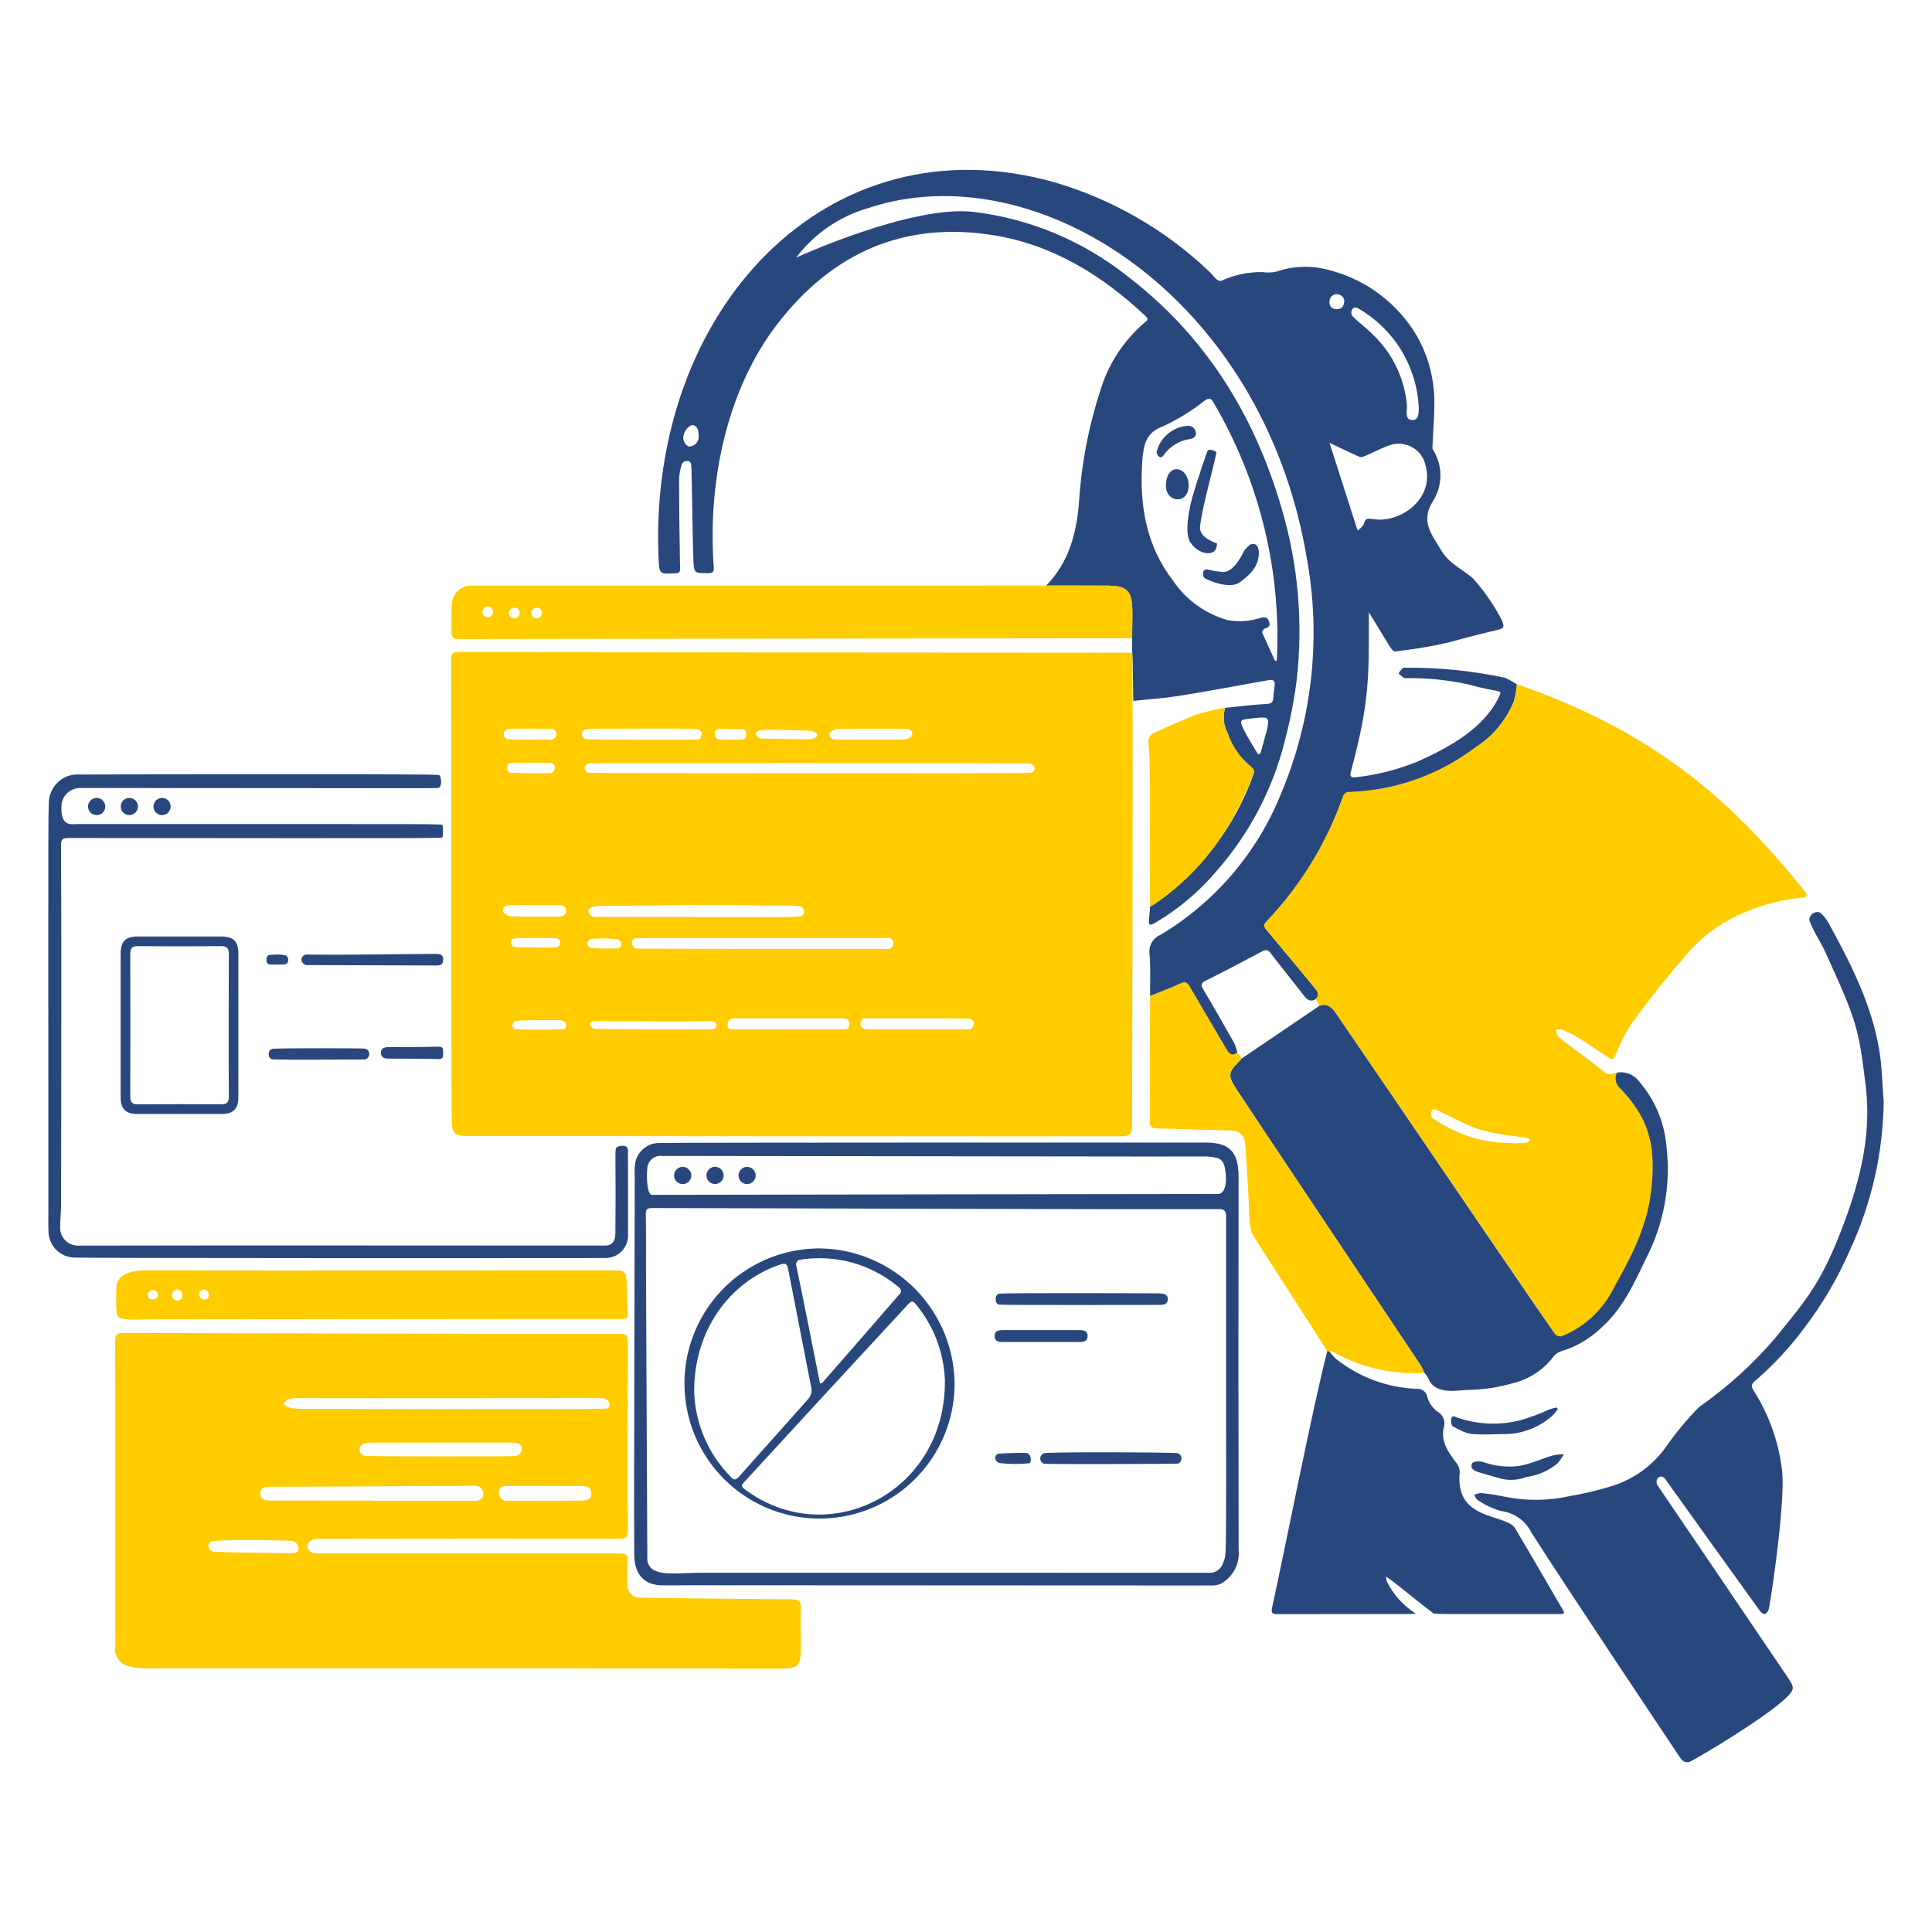
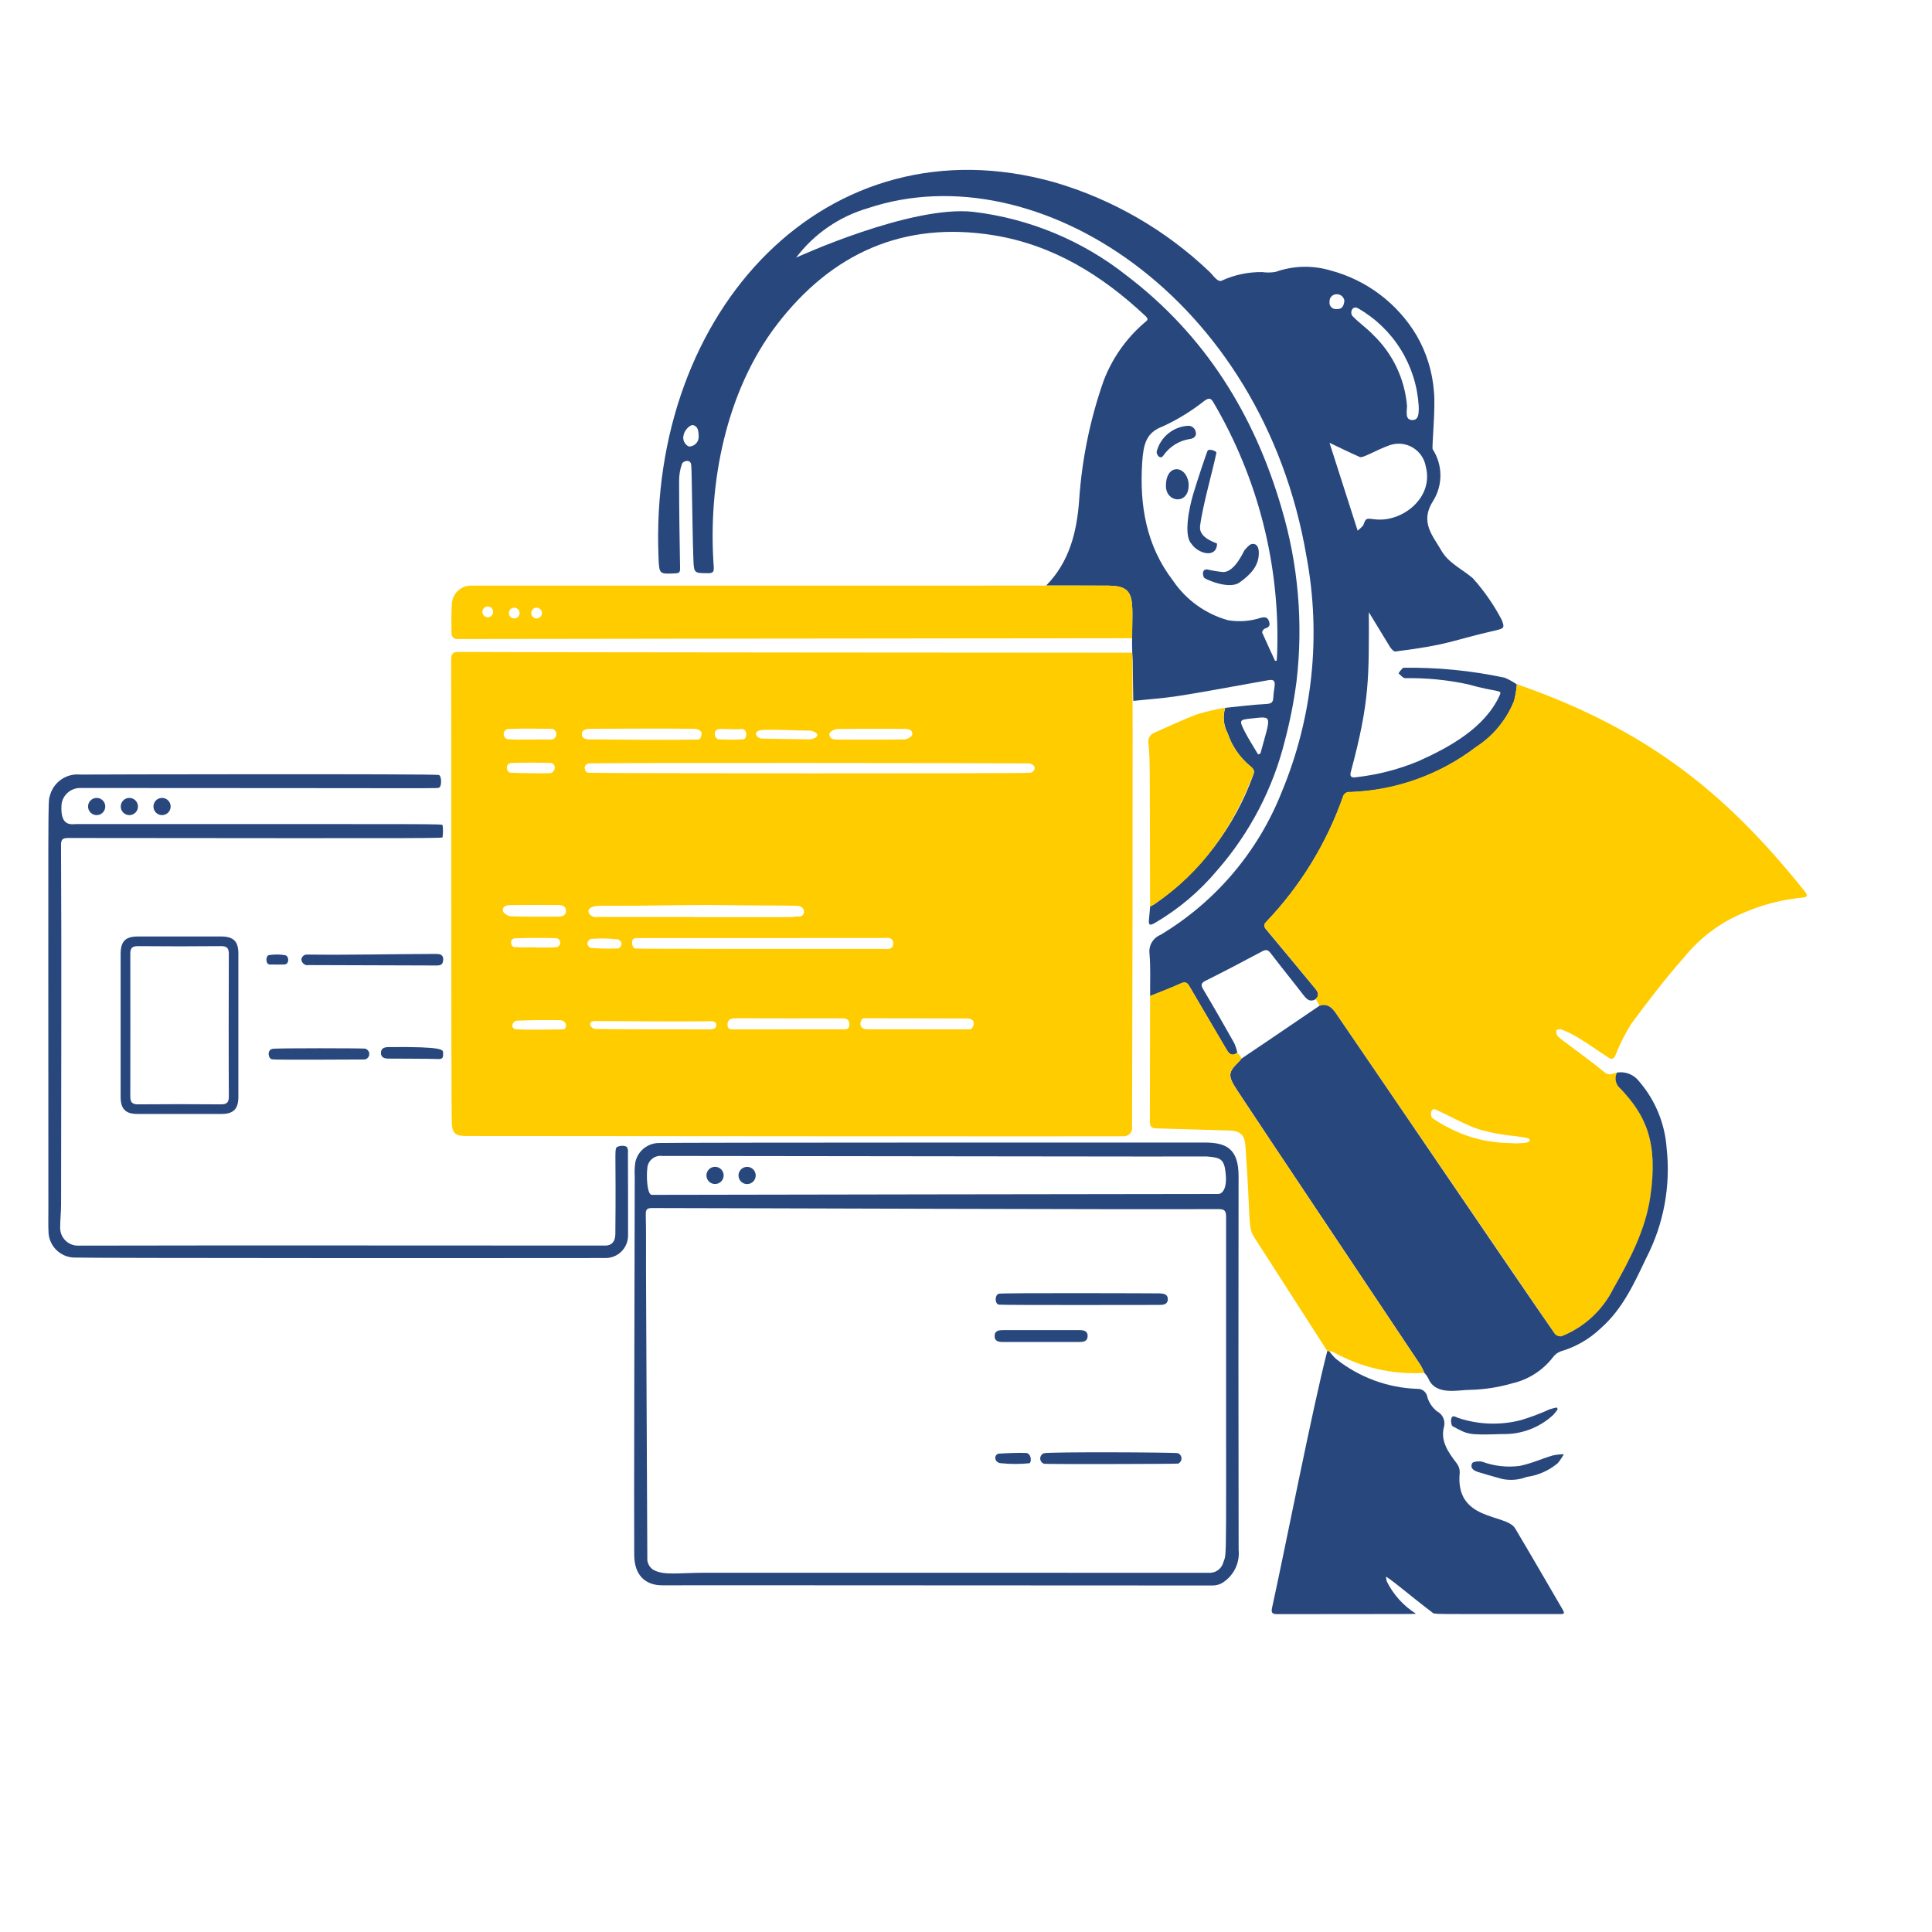
<svg xmlns="http://www.w3.org/2000/svg" width="200" height="200" viewBox="0 0 200 200" fill="none">
  <path d="M155.76 70.155C152.31 69.419 148.787 69.074 145.26 69.126C145.068 69.294 144.904 69.492 144.776 69.712C144.997 69.88 145.218 70.191 145.452 70.203C147.634 70.166 149.812 70.378 151.946 70.836C155.166 71.748 155.546 71.336 155.229 72.015C153.71 75.322 150.129 77.327 146.791 78.815C144.738 79.662 142.576 80.216 140.369 80.459C139.908 80.525 139.699 80.417 139.842 79.885C141.823 72.524 141.702 70.052 141.702 63.375C141.822 63.548 143.227 65.898 143.891 66.969C144.016 67.169 144.285 67.469 144.453 67.441C150.121 66.729 150.106 66.341 154.822 65.258C155.665 65.058 155.791 65.019 155.468 64.188C154.651 62.622 153.64 61.165 152.46 59.852C151.366 58.914 149.954 58.292 149.219 57.012C148.319 55.445 146.947 54.034 148.358 51.851C148.859 51.047 149.12 50.118 149.112 49.171C149.103 48.224 148.825 47.299 148.31 46.505C148.202 46.314 148.621 42.325 148.442 40.555C148.292 38.498 147.676 36.503 146.642 34.719C144.667 31.403 141.472 28.991 137.742 28C135.879 27.445 133.888 27.495 132.056 28.143C131.6 28.226 131.133 28.234 130.674 28.167C129.225 28.144 127.79 28.447 126.474 29.052C126.05 29.267 125.553 28.452 125.195 28.125C120.662 23.803 115.161 20.629 109.151 18.868C85.614 12.249 67.11 32.138 68.171 57.726C68.242 59.46 68.248 59.436 69.928 59.352C70.365 59.328 70.407 59.185 70.401 58.802C70.347 55.794 70.301 52.78 70.301 49.772C70.299 49.173 70.4 48.578 70.601 48.014C70.727 47.679 71.528 47.506 71.552 48.146C71.624 48.391 71.666 55.005 71.785 58.037C71.839 59.358 71.917 59.322 73.274 59.337C73.854 59.349 73.92 59.158 73.884 58.637C73.266 50.108 75.129 40.505 80.438 33.587C86.101 26.214 93.528 22.859 102.833 24.348C109 25.341 114.1 28.5 118.6 32.733C118.994 33.103 118.684 33.211 118.456 33.42C116.584 35.034 115.141 37.086 114.256 39.394C112.851 43.386 111.996 47.55 111.714 51.773C111.481 55.038 110.714 58.159 108.305 60.611C110.458 60.617 112.605 60.611 114.755 60.626C117.993 60.646 117.055 62.41 117.209 67.568C117.217 67.826 117.245 68.083 117.251 68.346C117.275 69.751 117.297 71.156 117.317 72.559C121.717 72.088 119.617 72.537 131.298 70.412C132.343 70.224 131.846 71.075 131.813 72.2C131.794 72.7 131.621 72.846 131.089 72.876C129.672 72.947 128.254 73.133 126.837 73.276C126.703 73.708 126.657 74.163 126.7 74.614C126.743 75.064 126.875 75.502 127.088 75.901C127.535 77.247 128.356 78.438 129.456 79.334C129.731 79.567 129.917 79.764 129.756 80.171C127.815 85.606 124.23 90.302 119.5 93.608C119.362 93.698 119.207 93.763 119.063 93.841C119.021 94.302 118.974 94.762 118.938 95.228C118.902 95.694 118.968 95.868 119.5 95.575C121.986 94.133 124.198 92.265 126.036 90.056C129.393 86.207 131.785 81.613 133.014 76.656C133.545 74.647 133.946 72.605 134.214 70.544C134.923 64.519 134.396 58.414 132.665 52.6C129.843 42.9 124.73 34.69 116.622 28.519C112.038 24.897 106.54 22.616 100.739 21.929C94.322 21.229 82.632 26.569 82.411 26.671C84.278 24.205 86.891 22.407 89.862 21.546C107.321 15.719 130.681 30.723 135.249 57.617C136.785 65.828 135.889 74.308 132.672 82.017C130.229 88.18 125.824 93.366 120.138 96.775C119.754 96.93 119.433 97.21 119.227 97.57C119.02 97.929 118.941 98.347 119 98.757C119.119 100.204 119.048 101.663 119.059 103.116C120.118 102.685 121.194 102.291 122.229 101.816C122.695 101.601 122.904 101.716 123.129 102.109C124.372 104.25 125.64 106.379 126.89 108.514C127.171 108.998 127.446 109.465 128.09 108.974C128.018 108.633 127.909 108.3 127.767 107.982C126.715 106.11 125.65 104.25 124.55 102.402C124.245 101.888 124.394 101.727 124.879 101.487C126.822 100.519 128.742 99.508 130.655 98.487C131.044 98.287 131.247 98.295 131.528 98.66C132.659 100.143 133.837 101.584 134.973 103.06C135.32 103.509 135.667 103.76 136.211 103.425C136.659 102.982 136.384 102.618 136.079 102.253C134.417 100.253 132.766 98.234 131.092 96.243C130.829 95.926 130.781 95.743 131.098 95.424C134.615 91.729 137.313 87.333 139.015 82.524C139.053 82.356 139.153 82.209 139.295 82.113C139.438 82.016 139.611 81.977 139.781 82.004C144.492 81.843 149.035 80.219 152.781 77.358C154.563 76.214 155.944 74.544 156.734 72.58C156.881 72.013 156.979 71.435 157.027 70.851C156.631 70.574 156.206 70.341 155.76 70.155ZM71.3 46.223C71.084 46.118 70.912 45.94 70.815 45.72C70.718 45.501 70.701 45.254 70.768 45.023C70.881 44.5 71.4 44 71.713 44C72.328 44.143 72.304 44.717 72.328 45.22C72.328 45.354 72.302 45.487 72.25 45.61C72.198 45.734 72.122 45.846 72.026 45.939C71.93 46.033 71.817 46.106 71.692 46.155C71.567 46.203 71.434 46.227 71.3 46.223ZM130.477 78.006L130.238 78.096C129.765 77.289 129.251 76.511 128.832 75.686C128.259 74.526 128.288 74.508 129.598 74.371C131.79 74.135 131.564 74.023 130.477 78.006ZM120.4 44.13C121.929 43.422 123.368 42.535 124.687 41.487C125.13 41.194 125.327 41.158 125.62 41.667C130.241 49.521 132.527 58.53 132.21 67.637C132.204 67.888 132.18 68.137 132.162 68.385C132.109 68.397 132.049 68.403 131.995 68.415C131.552 67.44 131.095 66.477 130.661 65.484C130.625 65.395 130.787 65.132 130.913 65.084C131.253 64.952 131.529 64.863 131.391 64.384C131.247 63.884 130.948 63.846 130.518 63.954C129.425 64.312 128.261 64.398 127.127 64.205C124.805 63.559 122.787 62.11 121.434 60.115C118.642 56.479 117.954 52.293 118.241 47.856C118.37 45.975 118.638 44.772 120.4 44.13ZM140.6 31.925C142.396 32.954 143.909 34.414 145.002 36.172C146.095 37.931 146.734 39.933 146.862 42C146.875 42.215 146.873 42.431 146.856 42.646C146.832 43.083 146.706 43.507 146.186 43.483C145.468 43.451 145.621 42.744 145.654 42.024C145.423 39.231 144.181 36.618 142.162 34.675C141.504 33.981 140.702 33.432 140.039 32.75C139.673 32.369 140 31.555 140.6 31.925ZM138.423 30.46C138.606 30.465 138.781 30.535 138.917 30.656C139.054 30.778 139.144 30.943 139.171 31.124C139.093 31.877 138.806 32.015 138.31 31.997C138.213 32.001 138.117 31.984 138.027 31.947C137.938 31.909 137.858 31.853 137.794 31.78C137.729 31.709 137.681 31.623 137.653 31.53C137.626 31.437 137.619 31.34 137.634 31.244C137.626 31.138 137.641 31.032 137.677 30.933C137.714 30.834 137.772 30.744 137.847 30.669C137.923 30.595 138.013 30.537 138.113 30.501C138.212 30.465 138.317 30.451 138.423 30.46ZM137.623 45.835C138.616 46.307 139.692 46.835 140.774 47.312C141.074 47.448 142.374 46.628 143.824 46.098C144.217 45.957 144.636 45.903 145.051 45.942C145.467 45.98 145.869 46.109 146.229 46.321C146.59 46.532 146.899 46.819 147.136 47.163C147.373 47.507 147.531 47.898 147.6 48.31C148.438 51.527 145.167 54.075 142.374 53.764C141.429 53.664 141.411 53.564 141.124 54.386C140.946 54.585 140.752 54.769 140.544 54.936C139.566 51.88 138.586 48.819 137.629 45.835H137.623Z" fill="#28477D" />
  <path d="M136.206 103.4C136.66 102.952 136.378 102.593 136.074 102.228C134.408 100.228 132.764 98.207 131.087 96.218C130.824 95.907 130.776 95.727 131.093 95.399C134.615 91.708 137.314 87.311 139.01 82.499C139.048 82.331 139.148 82.184 139.291 82.088C139.433 81.991 139.606 81.953 139.776 81.979C144.486 81.812 149.028 80.189 152.776 77.333C154.558 76.19 155.94 74.52 156.729 72.555C156.878 71.989 156.976 71.411 157.022 70.827C171.139 75.719 179.14 82.692 186.814 92.253C187.082 92.588 187.226 92.898 186.562 92.922C184.525 93.115 182.53 93.624 180.648 94.429C178.172 95.427 175.994 97.043 174.321 99.123C172.391 101.301 170.611 103.623 168.886 105.964C168.232 106.987 167.683 108.073 167.247 109.206C167.028 109.685 166.829 109.706 166.422 109.427C163.186 107.236 162.827 107.047 161.638 106.568C161.489 106.508 161.279 106.598 161.1 106.616C161.179 107.14 160.933 107.071 161.9 107.8C163.3 108.863 164.74 109.876 166.1 111C166.614 111.425 166.97 111.1 167.4 111.033C167.257 111.31 167.216 111.629 167.282 111.933C167.349 112.238 167.52 112.51 167.765 112.702C170.465 115.502 171.656 118.381 170.85 123.896C170.35 127.34 168.716 130.402 167.023 133.41C165.899 135.649 163.996 137.399 161.671 138.332C161.547 138.353 161.419 138.344 161.299 138.304C161.179 138.264 161.07 138.196 160.983 138.104C157.428 132.898 142.309 110.774 138.311 104.91C137.886 104.288 137.411 103.852 136.6 104.121C136.457 103.884 136.331 103.642 136.206 103.4ZM156.173 118.326C156.78 118.38 157.392 118.368 157.996 118.29C158.441 118.211 158.541 117.865 158.002 117.79C157.656 117.712 157.297 117.69 156.944 117.616C155.613 117.504 154.297 117.258 153.015 116.881C151.825 116.5 149.815 115.398 148.668 114.881C148.183 114.63 148.004 115.252 148.231 115.713C148.799 116.108 149.394 116.462 150.013 116.771C151.917 117.762 154.027 118.296 156.173 118.329V118.326Z" fill="#FFCC00" />
-   <path d="M64.172 138.086C64.836 138.086 64.998 138.272 64.997 138.924C64.985 145.43 64.958 151.93 64.997 158.436C64.997 159.148 64.782 159.292 64.112 159.291C53.719 159.282 43.324 159.286 32.927 159.303C32.594 159.28 32.265 159.389 32.012 159.608C31.586 160.199 31.988 160.803 32.765 160.808C36.132 160.814 57.065 160.82 64.165 160.808C64.841 160.808 65.027 160.999 64.978 161.645C64.919 162.429 64.951 163.224 64.936 164.013C64.922 164.197 64.948 164.381 65.011 164.554C65.075 164.727 65.174 164.884 65.303 165.016C65.433 165.147 65.588 165.249 65.76 165.316C65.932 165.382 66.116 165.411 66.3 165.4C71.532 165.467 76.765 165.522 82 165.567C82.67 165.567 82.921 165.722 82.9 166.44C82.727 171.526 83.517 172.725 81.243 172.725C61.791 172.725 33.205 172.712 14.729 172.701C14.172 172.681 13.62 172.583 13.091 172.408C12.704 172.273 12.377 172.007 12.167 171.657C11.956 171.306 11.875 170.892 11.937 170.488C11.925 163.988 11.958 142.897 11.925 138.861C11.919 138.191 12.062 137.978 12.78 137.982C21.356 138.024 55.621 138.1 64.172 138.086ZM62.743 145.818C63.191 145.872 63.394 144.868 62.318 144.73C51.734 144.73 41.143 144.759 30.559 144.736C29.321 144.736 28.532 145.827 31.199 145.842C31.3 145.843 61.989 145.922 62.743 145.818ZM38.68 155.338V155.362H49.36C49.904 155.207 50.047 155.093 50.023 154.489C49.985 154.276 49.866 154.087 49.691 153.96C49.516 153.833 49.299 153.779 49.085 153.808C47.099 153.831 33.005 153.897 27.94 153.908C27.407 153.908 26.923 154.028 26.935 154.65C26.949 155.327 27.612 155.344 28.287 155.343C31.749 155.341 35.213 155.339 38.68 155.338ZM53.38 150.728C53.527 150.693 53.663 150.622 53.775 150.52C53.886 150.419 53.971 150.291 54.02 150.148C54.037 150.067 54.038 149.983 54.022 149.901C54.007 149.82 53.975 149.742 53.93 149.672C53.884 149.603 53.826 149.543 53.757 149.496C53.688 149.45 53.611 149.417 53.53 149.4C53.123 149.283 53.693 149.337 38.383 149.347C38.172 149.349 37.961 149.373 37.755 149.418C37.6 149.445 37.461 149.528 37.362 149.65C37.263 149.772 37.211 149.925 37.216 150.082C37.221 150.239 37.283 150.389 37.389 150.504C37.496 150.62 37.641 150.693 37.797 150.71C38.251 150.78 52.771 150.789 53.384 150.728H53.38ZM60.143 155.35C60.694 155.35 61.202 155.25 61.214 154.585C61.226 153.92 60.664 153.843 60.191 153.837C57.614 153.809 55.031 153.816 52.453 153.819C51.969 153.819 51.597 154.019 51.646 154.579C51.644 154.693 51.666 154.806 51.712 154.91C51.758 155.014 51.827 155.106 51.913 155.181C51.999 155.256 52.1 155.311 52.209 155.342C52.319 155.373 52.434 155.38 52.546 155.362C52.851 155.357 60.047 155.35 60.147 155.35H60.143ZM22.143 159.536C21.174 159.572 21.643 160.69 22.131 160.619C22.711 160.719 28.111 160.757 30.21 160.786C30.659 160.792 30.994 160.577 30.892 160.206C30.743 159.668 30.509 159.465 29.875 159.494C28.926 159.459 23.646 159.339 22.145 159.536H22.143Z" fill="#FFCC00" />
-   <path d="M195 114.023C194.934 119.346 193.741 124.594 191.5 129.423C190.271 132.252 188.709 134.924 186.847 137.382C185.342 139.423 183.614 141.288 181.693 142.943C181.328 143.243 181.226 143.481 181.525 143.936C183.115 146.424 184.123 149.238 184.473 152.17C184.855 154.87 183.525 164.398 183.122 166.504C183.071 166.743 182.93 166.953 182.727 167.09C182.627 167.144 182.31 166.934 182.189 166.767C180.909 165 174.381 155.92 172.406 153.139C172.138 152.761 171.829 152.783 171.581 153.039C171.521 153.141 171.487 153.256 171.483 153.374C171.479 153.492 171.504 153.609 171.557 153.715C172.663 155.325 183.093 170.727 185.191 173.825C185.753 174.656 185.73 174.939 185 175.661C182.85 177.787 175.923 181.881 175.007 182.341C174.457 182.616 174.138 182.27 173.865 181.862C172.665 180.062 162.34 164.631 158.515 158.63C158.221 158.038 157.785 157.528 157.247 157.144C156.709 156.76 156.084 156.515 155.429 156.43C154.54 156.183 153.7 155.788 152.941 155.264C152.786 155.18 152.726 154.923 152.618 154.743C152.843 154.641 153.084 154.579 153.33 154.558C154.148 154.64 154.96 154.768 155.764 154.941C157.986 155.391 160.278 155.369 162.491 154.875C163.89 154.641 165.272 154.318 166.629 153.906C168.927 153.243 170.943 151.842 172.364 149.918C173.414 148.397 174.594 146.97 175.892 145.654C178.82 143.606 181.477 141.195 183.798 138.478C187.158 134.346 188.598 132.707 190.878 126.656C193.3 120.224 193.566 115.897 193.126 112.322C192.401 106.417 192.235 105.736 188.964 98.58C188.464 97.492 187.764 96.499 187.344 95.38C187.159 94.889 187.703 94.315 188.295 94.429C188.606 94.489 189.173 95.329 189.245 95.464C191.545 99.652 193.731 103.899 194.538 108.673C194.831 110.435 194.851 112.241 195 114.023Z" fill="#28477D" />
  <path d="M136.588 104.118C137.402 103.854 137.875 104.29 138.299 104.907C142.312 110.758 157.372 132.925 160.971 138.101C161.058 138.192 161.167 138.261 161.287 138.3C161.407 138.34 161.534 138.35 161.659 138.329C163.987 137.402 165.892 135.649 167.011 133.407C168.711 130.399 170.335 127.337 170.838 123.893C171.658 118.277 170.413 115.493 167.753 112.699C167.509 112.506 167.339 112.234 167.273 111.93C167.206 111.625 167.247 111.308 167.388 111.03C167.822 110.959 168.267 111.009 168.674 111.174C169.082 111.339 169.436 111.613 169.699 111.966C171.355 113.894 172.346 116.302 172.528 118.837C172.962 122.752 172.232 126.709 170.428 130.211C169.17 132.853 167.969 135.52 165.703 137.506C164.535 138.622 163.116 139.441 161.565 139.892C161.237 140.012 160.954 140.229 160.752 140.514C159.7 141.872 158.21 142.823 156.536 143.205C155.134 143.613 153.685 143.838 152.225 143.875C150.996 143.865 148.592 144.533 147.854 142.675C147.744 142.474 147.61 142.287 147.454 142.119C147.335 141.84 147.199 141.569 147.047 141.306C143.514 135.993 130.821 117.055 128.067 112.859C127.058 111.322 127.142 111.007 128.276 109.875C128.929 109.22 126.821 110.779 136.588 104.118Z" fill="#28477D" />
  <path d="M137.6 139.868C137.813 140.172 138.06 140.452 138.336 140.7C140.719 142.585 143.641 143.661 146.677 143.773C146.932 143.751 147.187 143.827 147.388 143.986C147.589 144.145 147.722 144.374 147.76 144.628C147.931 145.211 148.281 145.726 148.76 146.099C149.058 146.252 149.291 146.505 149.42 146.814C149.548 147.123 149.562 147.467 149.46 147.786C149.116 149.257 149.975 150.398 150.818 151.511C151.017 151.776 151.12 152.101 151.111 152.432C150.591 157.523 155.919 156.661 156.845 158.215C158.514 161.015 160.138 163.834 161.779 166.646C161.97 166.975 161.964 167.089 161.545 167.089C147.702 167.079 148.559 167.141 148.27 166.921C145.855 165.085 144.464 163.838 143.48 163.208C143.483 163.381 143.511 163.552 143.564 163.716C144.245 165.085 145.29 166.239 146.584 167.053C145.659 167.107 147.514 167.065 132.292 167.095C131.778 167.095 131.551 167.035 131.682 166.443C133.039 160.287 135.882 145.705 137.405 139.843C137.468 139.864 137.534 139.873 137.6 139.868Z" fill="#28477D" />
  <path d="M124.772 118.275C126.889 118.293 128.221 118.867 128.217 121.767C128.197 134.654 128.199 147.543 128.223 160.433C128.293 161.12 128.164 161.812 127.851 162.427C127.538 163.043 127.055 163.555 126.458 163.902C126.166 164.053 125.842 164.131 125.514 164.129C108.07 164.129 70.134 164.092 68.614 164.111C66.766 164.134 65.673 163.023 65.654 160.989C65.62 157.312 65.687 131.162 65.708 121.767C65.673 121.268 65.697 120.766 65.779 120.272C65.907 119.718 66.219 119.223 66.665 118.869C67.11 118.515 67.662 118.323 68.231 118.323C69.261 118.266 124.7 118.274 124.772 118.275ZM67.527 125.056C66.994 125.056 66.839 125.176 66.851 125.72C66.893 127.634 66.868 129.547 66.875 131.461C66.908 141.477 66.975 151.499 67.012 161.516C67.036 161.719 67.106 161.915 67.216 162.088C67.325 162.261 67.472 162.407 67.646 162.516C68.776 163.116 70.187 162.81 73.088 162.809C90.421 162.809 107.749 162.811 125.071 162.815C125.417 162.85 125.765 162.762 126.052 162.565C126.339 162.368 126.547 162.075 126.638 161.739C127.044 160.509 126.895 163.428 126.925 125.979C126.925 125.315 126.751 125.162 126.106 125.166C116.376 125.218 77.322 125.065 67.527 125.056ZM126.127 123.603C126.27 123.603 127.191 123.433 126.827 121.062C126.648 119.873 126.11 119.824 124.908 119.716C124.621 119.746 87.055 119.674 68.553 119.662C68.361 119.637 68.167 119.652 67.981 119.708C67.796 119.763 67.625 119.857 67.479 119.984C67.333 120.11 67.215 120.266 67.134 120.441C67.052 120.616 67.009 120.807 67.006 121C66.911 121.682 66.97 123.691 67.479 123.691C77.28 123.678 116.376 123.6 126.13 123.6L126.127 123.603Z" fill="#28477D" />
  <path d="M137.4 139.856C136.8 138.912 131.792 131.125 129.9 128.184C129.128 126.984 129.508 126.777 128.931 118.664C128.842 117.414 128.369 117.055 127.137 117.025C124.656 116.965 122.18 116.868 119.698 116.81C119.178 116.798 119.033 116.595 119.034 116.074C119.046 111.751 119.054 107.426 119.058 103.098C120.117 102.667 121.193 102.272 122.228 101.798C122.694 101.583 122.902 101.698 123.128 102.091C124.371 104.236 125.643 106.359 126.889 108.496C127.171 108.98 127.445 109.441 128.089 108.956C128.244 109.156 128.389 109.356 128.546 109.556C128.461 109.669 128.369 109.777 128.271 109.879C127.12 110.994 127.056 111.327 128.062 112.863C130.809 117.063 143.507 135.992 147.042 141.31C147.195 141.572 147.331 141.843 147.449 142.123C144.156 142.319 140.877 141.566 138 139.952C137.806 139.892 137.603 139.859 137.4 139.856Z" fill="#FFCC00" />
  <path d="M7.626 130.181C6.956 130.15 6.322 129.873 5.843 129.405C5.363 128.937 5.073 128.309 5.026 127.64C4.986 126.856 5.008 126.061 5.008 125.277C5.008 80.977 4.945 83.177 5.169 82.354C5.349 81.68 5.762 81.091 6.336 80.694C6.909 80.296 7.605 80.115 8.3 80.183C8.883 80.168 45.01 80.091 45.429 80.225C45.729 80.32 45.739 81.425 45.459 81.525C45.144 81.64 47.639 81.582 8.264 81.572C7.805 81.579 7.363 81.749 7.017 82.052C6.671 82.354 6.443 82.769 6.374 83.223C6.182 85.675 7.427 85.304 7.974 85.304C46.539 85.322 45.79 85.258 45.821 85.447C45.872 85.846 45.87 86.249 45.815 86.647C45.799 86.783 47.06 86.786 7.089 86.747C6.443 86.747 6.314 86.914 6.317 87.53C6.386 99.915 6.326 112.305 6.323 124.689C6.323 125.497 6.223 126.31 6.228 127.117C6.229 127.362 6.278 127.604 6.373 127.829C6.469 128.054 6.609 128.258 6.784 128.429C6.959 128.599 7.167 128.733 7.395 128.822C7.623 128.911 7.866 128.953 8.111 128.947C19.796 128.911 56.166 128.941 62.666 128.941C63.318 128.941 63.693 128.534 63.7 127.757C63.781 119.585 63.609 119.131 63.808 118.805C63.928 118.605 64.831 118.482 64.944 118.835C65.008 118.99 65.029 119.159 65.004 119.325C65.004 122.196 65.029 125.066 65.016 127.931C65.009 128.542 64.762 129.126 64.328 129.557C63.894 129.987 63.307 130.23 62.696 130.231C53.641 130.244 9.151 130.253 7.626 130.181Z" fill="#28477D" />
-   <path d="M15.4 136.579C14.437 136.579 12.087 136.843 12.087 135.979C12.016 135.022 12.008 134.061 12.063 133.103C12.128 132.631 12.482 131.503 15.063 131.513C29.134 131.543 61.485 131.501 63.584 131.513C65.171 131.522 64.784 131.676 64.977 135.962C64.997 136.386 64.877 136.576 64.421 136.542C64.173 136.518 33.112 136.566 15.4 136.579ZM18.342 134.63C18.942 134.588 18.882 134.187 18.862 133.99C18.857 133.856 18.801 133.73 18.706 133.637C18.61 133.543 18.482 133.491 18.348 133.49C18.148 133.538 17.867 133.59 17.828 134.01C17.8 134.355 17.917 134.558 18.342 134.63ZM16.363 134.056C16.356 133.927 16.302 133.805 16.212 133.711C16.122 133.618 16.002 133.56 15.873 133.548C15.745 133.536 15.616 133.571 15.51 133.646C15.405 133.72 15.329 133.83 15.298 133.956C15.298 134.465 15.579 134.487 15.735 134.5C15.926 134.521 16.231 134.546 16.363 134.056ZM21.643 133.996C21.436 133.221 20.614 133.366 20.62 134.08C20.641 134.196 20.698 134.302 20.783 134.384C20.868 134.465 20.976 134.518 21.093 134.534C21.362 134.534 21.607 134.457 21.643 134V133.996Z" fill="#FFCC00" />
  <path d="M126.823 73.264C126.69 73.697 126.643 74.151 126.686 74.602C126.73 75.053 126.861 75.49 127.074 75.89C127.525 77.234 128.346 78.423 129.442 79.322C129.718 79.555 129.898 79.753 129.742 80.159C127.628 85.627 124.442 90.307 119.493 93.596C119.356 93.687 119.2 93.751 119.056 93.829C119.018 78.305 119.063 79.08 118.889 76.948C118.845 76.724 118.881 76.492 118.99 76.292C119.1 76.092 119.277 75.937 119.489 75.854C120.967 75.204 122.425 74.503 123.938 73.94C124.884 73.653 125.848 73.427 126.823 73.264Z" fill="#FFCC00" />
  <path d="M12.488 98.781C12.488 97.441 12.972 96.948 14.282 96.945C17.146 96.938 20.016 96.945 22.882 96.945C24.173 96.945 24.676 97.445 24.676 98.709V113.557C24.676 114.795 24.161 115.315 22.953 115.315H14.21C13.002 115.315 12.488 114.795 12.488 113.557V98.781ZM23.688 98.798C23.694 98.206 23.544 97.937 22.888 97.943C20.021 97.971 17.155 97.971 14.288 97.943C13.702 97.943 13.488 98.123 13.488 98.727C13.497 103.654 13.497 108.579 13.488 113.503C13.488 114.137 13.71 114.328 14.325 114.322C17.166 114.297 20.009 114.297 22.853 114.322C23.469 114.328 23.697 114.137 23.69 113.503C23.667 111.526 23.669 100.762 23.688 98.8V98.798Z" fill="#28477D" />
  <path d="M31.958 99.905C31.87 99.923 31.779 99.922 31.691 99.902C31.603 99.882 31.521 99.844 31.449 99.79C31.377 99.735 31.318 99.666 31.274 99.587C31.231 99.508 31.206 99.421 31.199 99.331C31.212 99.185 31.28 99.05 31.391 98.954C31.501 98.858 31.645 98.808 31.791 98.816C36.204 98.872 40.617 98.76 45.03 98.751C45.407 98.751 45.879 98.739 45.879 99.295C45.879 99.895 45.592 99.948 45.126 99.947C42.883 99.941 34.1 99.911 31.958 99.905Z" fill="#28477D" />
  <path d="M28.191 109.664C27.766 109.634 27.602 108.71 28.203 108.576C28.612 108.484 37.621 108.511 37.783 108.552C37.911 108.582 38.025 108.655 38.106 108.758C38.187 108.862 38.23 108.99 38.228 109.121C38.225 109.253 38.178 109.379 38.094 109.48C38.01 109.581 37.894 109.65 37.765 109.676C37.665 109.681 28.316 109.729 28.191 109.664Z" fill="#28477D" />
  <path d="M161.261 145.872C161.118 146.082 160.96 146.283 160.789 146.472C159.366 147.794 157.481 148.504 155.539 148.452C151.932 148.571 151.969 148.497 150.39 147.652C150.241 147.573 150.184 147.161 150.223 146.923C150.307 146.396 150.713 146.695 150.923 146.773C153.025 147.483 155.287 147.566 157.435 147.012C158.447 146.712 159.436 146.34 160.395 145.9C160.641 145.821 160.891 145.754 161.143 145.7C161.179 145.76 161.218 145.817 161.261 145.872Z" fill="#28477D" />
  <path d="M155.5 153.1C154.744 152.89 153.934 152.667 153.131 152.42C152.682 152.283 152.137 152.067 152.389 151.481C152.467 151.302 153.131 151.229 153.466 151.326C154.697 151.775 156.018 151.921 157.317 151.75C158.483 151.518 159.594 151.01 160.737 150.668C161.117 150.59 161.503 150.546 161.891 150.537C161.707 150.865 161.495 151.177 161.257 151.469C160.339 152.239 159.221 152.732 158.034 152.893C157.227 153.206 156.347 153.278 155.5 153.1Z" fill="#28477D" />
-   <path d="M40.234 109.586C39.822 109.586 39.427 109.491 39.434 108.986C39.441 108.481 39.841 108.396 40.247 108.394C41.964 108.388 43.68 108.394 45.396 108.352C45.946 108.34 45.868 108.663 45.868 108.998C45.868 109.333 45.928 109.657 45.384 109.632C44.528 109.588 41.089 109.6 40.234 109.586Z" fill="#28477D" />
+   <path d="M40.234 109.586C39.822 109.586 39.427 109.491 39.434 108.986C39.441 108.481 39.841 108.396 40.247 108.394C45.946 108.34 45.868 108.663 45.868 108.998C45.868 109.333 45.928 109.657 45.384 109.632C44.528 109.588 41.089 109.6 40.234 109.586Z" fill="#28477D" />
  <path d="M28.149 99.845C27.928 99.831 27.623 99.945 27.575 99.345C27.635 98.902 27.736 98.86 28.075 98.845C28.539 98.79 29.008 98.8 29.469 98.875C29.929 98.899 30.001 99.812 29.439 99.844C29.243 99.85 28.388 99.86 28.149 99.845Z" fill="#28477D" />
  <path d="M117.207 67.568C116.897 67.568 52.738 67.536 47.53 67.488C46.848 67.476 46.699 67.688 46.705 68.325C46.728 69.832 46.681 113.862 46.776 116.296C46.818 117.342 47.183 117.596 48.253 117.596C54.395 117.614 115.988 117.644 116.275 117.626C116.401 117.636 116.528 117.618 116.647 117.572C116.765 117.527 116.872 117.456 116.959 117.364C117.047 117.273 117.113 117.163 117.153 117.043C117.193 116.922 117.206 116.795 117.19 116.669C117.2 116.052 117.313 69.069 117.207 67.568ZM86.644 75.468C88.982 75.432 91.321 75.444 93.659 75.45C94.077 75.45 94.508 75.582 94.436 76.05C94.406 76.259 93.936 76.528 93.653 76.54C92.668 76.586 88.153 76.557 86.704 76.564C86.244 76.57 85.825 76.451 85.855 75.964C85.867 75.782 86.363 75.477 86.644 75.471V75.468ZM78.918 75.558C80.533 75.504 82.279 75.623 83.894 75.635C85.149 75.904 84.539 76.556 83.678 76.535C82.919 76.517 78.972 76.476 78.787 76.452C78.314 76.392 77.824 75.68 78.918 75.561V75.558ZM74.505 75.458C75.02 75.446 76.419 75.542 76.783 75.458C77.441 75.47 77.34 76.576 76.897 76.54C76.068 76.586 75.237 76.584 74.409 76.534C73.955 76.529 73.728 75.483 74.505 75.465V75.458ZM52.72 75.459C54.126 75.405 55.62 75.441 56.942 75.441C57.022 75.428 57.104 75.432 57.182 75.454C57.26 75.475 57.333 75.513 57.395 75.565C57.457 75.618 57.508 75.682 57.543 75.755C57.578 75.829 57.596 75.909 57.597 75.99C57.599 76.071 57.583 76.151 57.55 76.225C57.518 76.3 57.469 76.366 57.409 76.42C57.349 76.474 57.277 76.514 57.2 76.538C57.122 76.562 57.04 76.569 56.96 76.559C56.249 76.523 53.42 76.613 52.744 76.529C52.669 76.538 52.593 76.532 52.521 76.51C52.449 76.489 52.382 76.452 52.325 76.403C52.268 76.354 52.222 76.293 52.19 76.225C52.158 76.157 52.14 76.083 52.139 76.007C52.137 75.932 52.151 75.857 52.18 75.788C52.209 75.718 52.253 75.656 52.307 75.604C52.362 75.552 52.427 75.513 52.498 75.488C52.569 75.463 52.645 75.453 52.72 75.459ZM56.888 80.04C56.388 80.063 53.827 80.052 52.971 79.992C52.35 80.063 52.29 79.017 52.888 78.992C54.257 78.932 55.71 78.944 57.038 78.98C57.714 79.143 57.426 80.057 56.888 80.04ZM52.057 94.29C51.991 93.763 52.499 93.698 52.912 93.69C53.495 93.677 57.667 93.683 57.767 93.684C58.18 93.69 58.581 93.791 58.593 94.276C58.605 94.761 58.216 94.892 57.793 94.892C56.149 94.892 54.505 94.916 52.866 94.856C52.577 94.846 52.087 94.517 52.057 94.29ZM53.33 97.13C54.736 97.082 56.141 97.078 57.546 97.118C57.667 97.123 57.781 97.174 57.865 97.261C57.949 97.348 57.997 97.464 57.998 97.585C57.998 97.706 57.952 97.822 57.869 97.91C57.786 97.998 57.673 98.051 57.552 98.057C56.846 98.117 56.129 98.081 55.411 98.081V98.063C54.718 98.063 54.024 98.105 53.342 98.045C52.834 98.093 52.685 97.154 53.33 97.13ZM58.276 106.56C57.714 106.56 54.401 106.638 53.599 106.548C52.78 106.648 52.942 105.639 53.588 105.657C55.059 105.598 56.536 105.58 58.007 105.61C58.784 105.669 58.706 106.56 58.276 106.56ZM60.237 76.021C60.207 75.411 60.967 75.453 61.397 75.441C63.317 75.429 70.128 75.411 71.772 75.441C72.263 75.45 72.502 75.585 72.634 75.86C72.634 76.236 72.496 76.613 72.203 76.56C69.74 76.617 63.403 76.568 61.541 76.542C61.051 76.535 60.273 76.667 60.237 76.021ZM60.8 97.662C60.814 97.561 60.853 97.466 60.913 97.384C60.974 97.303 61.054 97.238 61.147 97.196C62.071 97.122 63 97.136 63.922 97.238C64.029 97.262 64.334 97.399 64.34 97.674C64.346 97.913 64.167 98.2 63.91 98.183C62.987 98.219 62.062 98.201 61.141 98.129C61.047 98.089 60.966 98.025 60.906 97.943C60.846 97.861 60.809 97.763 60.8 97.662ZM82.787 94.87C79.823 94.944 87.966 94.941 71.838 94.941V94.924C68.489 94.924 65.143 94.924 61.798 94.924C61.074 95.124 60.034 93.746 62.276 93.764C66.6 93.8 70.844 93.641 75.031 93.699C80.816 93.778 82.231 93.699 82.758 93.812C83.421 93.955 83.343 94.846 82.787 94.87ZM91.332 97.1C91.787 97.1 92.445 96.951 92.463 97.632C92.487 98.386 91.799 98.232 91.327 98.232C88.955 98.232 65.903 98.241 65.751 98.191C65.362 98.059 65.272 97.15 65.757 97.132C66.5 97.1 60.685 97.1 91.332 97.1ZM73.166 106.56C71.407 106.56 63.687 106.554 61.618 106.519C61.051 106.441 60.799 105.689 61.624 105.693C65.464 105.713 69.351 105.771 73.19 105.723C73.656 105.717 74.158 105.651 74.152 106.118C74.152 106.632 73.5 106.554 73.166 106.56ZM87.171 106.554C85.305 106.548 77.949 106.566 76.126 106.56C75.755 106.56 75.294 106.638 75.312 106.04C75.33 105.508 75.701 105.412 76.162 105.412C79.845 105.424 83.524 105.426 87.2 105.418C87.685 105.418 87.93 105.58 87.93 106.058C87.93 106.6 87.535 106.554 87.171 106.554ZM100.53 106.519C100.43 106.576 101.095 106.548 89.999 106.548C89.857 106.552 89.715 106.546 89.574 106.53C88.737 106.393 89.144 105.411 89.374 105.412C90.851 105.42 98.326 105.43 100 105.43C101.229 105.412 100.751 106.387 100.53 106.519ZM106.54 80C106.34 80.089 61.457 80.065 60.895 79.994C60.674 79.964 60.595 79.838 60.518 79.515C60.523 79.401 60.565 79.291 60.639 79.203C60.712 79.116 60.813 79.055 60.925 79.031C61.182 78.941 106.45 78.995 106.569 79.025C107.514 79.268 107.03 80.057 106.54 80Z" fill="#FFCC00" />
  <path d="M123.5 51.222C123.927 49.764 124.966 46.678 125.031 46.622C125.231 46.455 125.96 46.682 125.916 46.897C125.547 48.711 124.477 52.404 124.23 54.479C124.079 55.747 125.99 56.202 125.988 56.279C125.949 57.86 123.999 57.31 123.345 56.297C122.464 55.4 123.171 52.341 123.5 51.222Z" fill="#28477D" />
  <path d="M124.7 59.851C124.521 59.751 124.333 58.875 124.993 58.951C125.542 59.083 126.1 59.174 126.662 59.221C127.87 59.173 128.754 57.037 128.832 56.954C129.07 56.702 129.332 56.346 129.622 56.308C130.113 56.245 130.29 56.679 130.31 57.122C130.372 58.569 129.425 59.503 128.33 60.291C127.377 60.98 125.342 60.219 124.7 59.851Z" fill="#28477D" />
  <path d="M123.038 44.076C123.21 44.081 123.375 44.142 123.508 44.25C123.641 44.359 123.734 44.509 123.773 44.676C123.918 45.113 123.573 45.418 123.158 45.448C122.606 45.532 122.077 45.73 121.604 46.028C121.132 46.327 120.726 46.719 120.413 47.182C120.06 47.637 119.695 46.997 119.737 46.757C119.926 46.014 120.349 45.353 120.943 44.87C121.538 44.387 122.273 44.108 123.038 44.076Z" fill="#28477D" />
  <path d="M123.05 50.218C123.064 52.27 120.711 52.071 120.694 50.308C120.684 49.273 121.124 48.582 121.8 48.573C122.476 48.564 123.044 49.321 123.05 50.218Z" fill="#28477D" />
-   <path d="M98.819 143.534C98.757 146.287 97.883 148.961 96.307 151.22C94.731 153.478 92.523 155.221 89.96 156.23C87.398 157.239 84.594 157.468 81.902 156.89C79.209 156.312 76.747 154.951 74.825 152.979C72.902 151.007 71.605 148.511 71.096 145.804C70.586 143.098 70.888 140.301 71.962 137.765C73.035 135.229 74.834 133.066 77.132 131.549C79.431 130.031 82.126 129.226 84.88 129.234C88.623 129.286 92.193 130.821 94.806 133.502C97.42 136.182 98.863 139.79 98.819 143.534ZM97.819 142.934C97.725 140.04 96.669 137.261 94.819 135.034C94.526 134.668 94.369 134.634 94.029 134.998C88.346 141.131 82.678 147.279 77.023 153.44C76.759 153.726 76.704 153.878 77.059 154.14C85.646 160.622 97.913 154.553 97.815 142.93L97.819 142.934ZM71.866 144.134C71.982 147.408 73.322 150.519 75.621 152.853C75.934 153.186 76.121 153.296 76.488 152.877C78.877 150.177 81.3 147.504 83.682 144.798C83.8 144.661 83.89 144.502 83.946 144.331C84.003 144.159 84.025 143.978 84.011 143.798C83.211 139.657 82.404 135.517 81.589 131.378C81.483 130.834 81.32 130.72 80.752 130.912C75.472 132.693 71.8 137.812 71.862 144.132L71.866 144.134ZM84.89 143.213C85.058 143.183 85.09 143.183 85.1 143.171C87.814 140.071 90.537 136.965 93.232 133.837C93.262 133.756 93.27 133.669 93.257 133.584C93.243 133.499 93.208 133.419 93.154 133.352C91.736 132.122 90.063 131.222 88.255 130.716C86.448 130.21 84.55 130.111 82.7 130.426C82.615 130.469 82.544 130.532 82.491 130.611C82.439 130.69 82.407 130.781 82.4 130.875C83.269 134.965 84.049 139.079 84.886 143.211L84.89 143.213Z" fill="#28477D" />
  <path d="M120.042 133.889C120.473 133.911 120.916 133.972 120.891 134.528C120.868 135.028 120.437 135.084 120.036 135.084C119.635 135.084 103.823 135.118 103.412 135.055C102.958 134.985 102.959 134.031 103.412 133.924C103.85 133.821 119.922 133.882 120.042 133.889Z" fill="#28477D" />
  <path d="M108.082 151.529C107.968 151.492 107.869 151.42 107.798 151.324C107.727 151.228 107.688 151.113 107.685 150.993C107.682 150.874 107.717 150.757 107.784 150.658C107.85 150.559 107.946 150.483 108.058 150.441C108.469 150.278 121.8 150.341 121.938 150.435C122.045 150.477 122.137 150.55 122.202 150.644C122.268 150.739 122.304 150.85 122.307 150.965C122.31 151.08 122.278 151.193 122.217 151.29C122.155 151.387 122.067 151.464 121.962 151.511C121.717 151.555 108.232 151.583 108.082 151.529Z" fill="#28477D" />
  <path d="M111.682 137.692C112.131 137.692 112.607 137.734 112.591 138.332C112.577 138.882 112.113 138.923 111.7 138.924C109.081 138.924 106.46 138.924 103.837 138.924C103.418 138.924 102.96 138.87 102.963 138.314C102.963 137.714 103.448 137.692 103.896 137.692H111.682Z" fill="#28477D" />
  <path d="M103.6 151.469C102.984 151.422 102.811 150.669 103.361 150.483C103.929 150.447 105.361 150.369 106.261 150.411C106.806 150.537 106.793 151.421 106.554 151.475C105.572 151.575 104.582 151.573 103.6 151.469Z" fill="#28477D" />
  <path d="M114.753 60.626C112.606 60.608 67.58 60.641 48.899 60.626C48.631 60.607 48.362 60.642 48.108 60.731C47.854 60.819 47.62 60.958 47.422 61.139C47.223 61.32 47.063 61.54 46.952 61.785C46.841 62.029 46.781 62.294 46.776 62.563C46.711 63.61 46.723 64.663 46.747 65.715C46.776 65.818 46.83 65.912 46.906 65.989C46.981 66.065 47.074 66.121 47.177 66.151C50.239 66.151 96.915 66.076 117.199 66.07C117.222 62.019 117.614 60.644 114.753 60.626ZM50.49 63.894C50.38 63.894 50.273 63.861 50.181 63.8C50.09 63.739 50.018 63.652 49.976 63.551C49.934 63.449 49.923 63.337 49.945 63.23C49.966 63.122 50.019 63.023 50.097 62.945C50.175 62.867 50.274 62.814 50.382 62.793C50.489 62.771 50.601 62.782 50.703 62.824C50.804 62.866 50.891 62.938 50.952 63.029C51.013 63.121 51.046 63.228 51.046 63.338C51.046 63.486 50.987 63.627 50.883 63.731C50.779 63.835 50.637 63.894 50.49 63.894ZM53.235 64.019C53.125 64.019 53.017 63.986 52.926 63.925C52.835 63.864 52.763 63.777 52.721 63.676C52.679 63.574 52.668 63.462 52.69 63.355C52.711 63.247 52.764 63.148 52.842 63.07C52.92 62.992 53.019 62.939 53.127 62.918C53.234 62.896 53.346 62.907 53.448 62.949C53.549 62.991 53.636 63.063 53.697 63.154C53.758 63.246 53.791 63.353 53.791 63.463C53.791 63.611 53.732 63.752 53.628 63.856C53.524 63.96 53.382 64.019 53.235 64.019ZM55.549 64.019C55.439 64.019 55.331 63.986 55.24 63.925C55.149 63.864 55.077 63.777 55.035 63.676C54.993 63.574 54.982 63.462 55.004 63.355C55.025 63.247 55.078 63.148 55.156 63.07C55.234 62.992 55.333 62.939 55.441 62.918C55.548 62.896 55.66 62.907 55.762 62.949C55.863 62.991 55.95 63.063 56.011 63.154C56.072 63.246 56.105 63.353 56.105 63.463C56.105 63.611 56.046 63.752 55.942 63.856C55.838 63.96 55.696 64.019 55.549 64.019Z" fill="#FFCC00" />
-   <path d="M69.781 121.684C69.781 121.92 69.875 122.147 70.042 122.314C70.209 122.481 70.436 122.575 70.672 122.575C70.908 122.575 71.135 122.481 71.302 122.314C71.469 122.147 71.563 121.92 71.563 121.684C71.563 121.448 71.469 121.221 71.302 121.054C71.135 120.887 70.908 120.793 70.672 120.793C70.436 120.793 70.209 120.887 70.042 121.054C69.875 121.221 69.781 121.448 69.781 121.684Z" fill="#28477D" />
  <path d="M73.13 121.678C73.13 121.914 73.224 122.141 73.391 122.308C73.558 122.475 73.785 122.569 74.021 122.569C74.257 122.569 74.484 122.475 74.651 122.308C74.818 122.141 74.912 121.914 74.912 121.678C74.912 121.442 74.818 121.215 74.651 121.048C74.484 120.881 74.257 120.787 74.021 120.787C73.785 120.787 73.558 120.881 73.391 121.048C73.224 121.215 73.13 121.442 73.13 121.678Z" fill="#28477D" />
  <path d="M76.449 121.684C76.449 121.92 76.543 122.147 76.71 122.314C76.877 122.481 77.104 122.575 77.34 122.575C77.576 122.575 77.803 122.481 77.97 122.314C78.137 122.147 78.231 121.92 78.231 121.684C78.231 121.448 78.137 121.221 77.97 121.054C77.803 120.887 77.576 120.793 77.34 120.793C77.104 120.793 76.877 120.887 76.71 121.054C76.543 121.221 76.449 121.448 76.449 121.684Z" fill="#28477D" />
  <path d="M9.115 83.49C9.115 83.726 9.209 83.953 9.376 84.12C9.543 84.287 9.77 84.381 10.006 84.381C10.242 84.381 10.469 84.287 10.636 84.12C10.803 83.953 10.897 83.726 10.897 83.49C10.897 83.254 10.803 83.027 10.636 82.86C10.469 82.693 10.242 82.599 10.006 82.599C9.77 82.599 9.543 82.693 9.376 82.86C9.209 83.027 9.115 83.254 9.115 83.49Z" fill="#28477D" />
  <path d="M12.5 83.49C12.5 83.726 12.594 83.953 12.761 84.12C12.928 84.287 13.155 84.381 13.391 84.381C13.627 84.381 13.854 84.287 14.021 84.12C14.188 83.953 14.282 83.726 14.282 83.49C14.282 83.254 14.188 83.027 14.021 82.86C13.854 82.693 13.627 82.599 13.391 82.599C13.155 82.599 12.928 82.693 12.761 82.86C12.594 83.027 12.5 83.254 12.5 83.49Z" fill="#28477D" />
  <path d="M15.884 83.49C15.884 83.726 15.978 83.953 16.145 84.12C16.312 84.287 16.539 84.381 16.775 84.381C17.011 84.381 17.238 84.287 17.405 84.12C17.572 83.953 17.666 83.726 17.666 83.49C17.666 83.254 17.572 83.027 17.405 82.86C17.238 82.693 17.011 82.599 16.775 82.599C16.539 82.599 16.312 82.693 16.145 82.86C15.978 83.027 15.884 83.254 15.884 83.49Z" fill="#28477D" />
</svg>